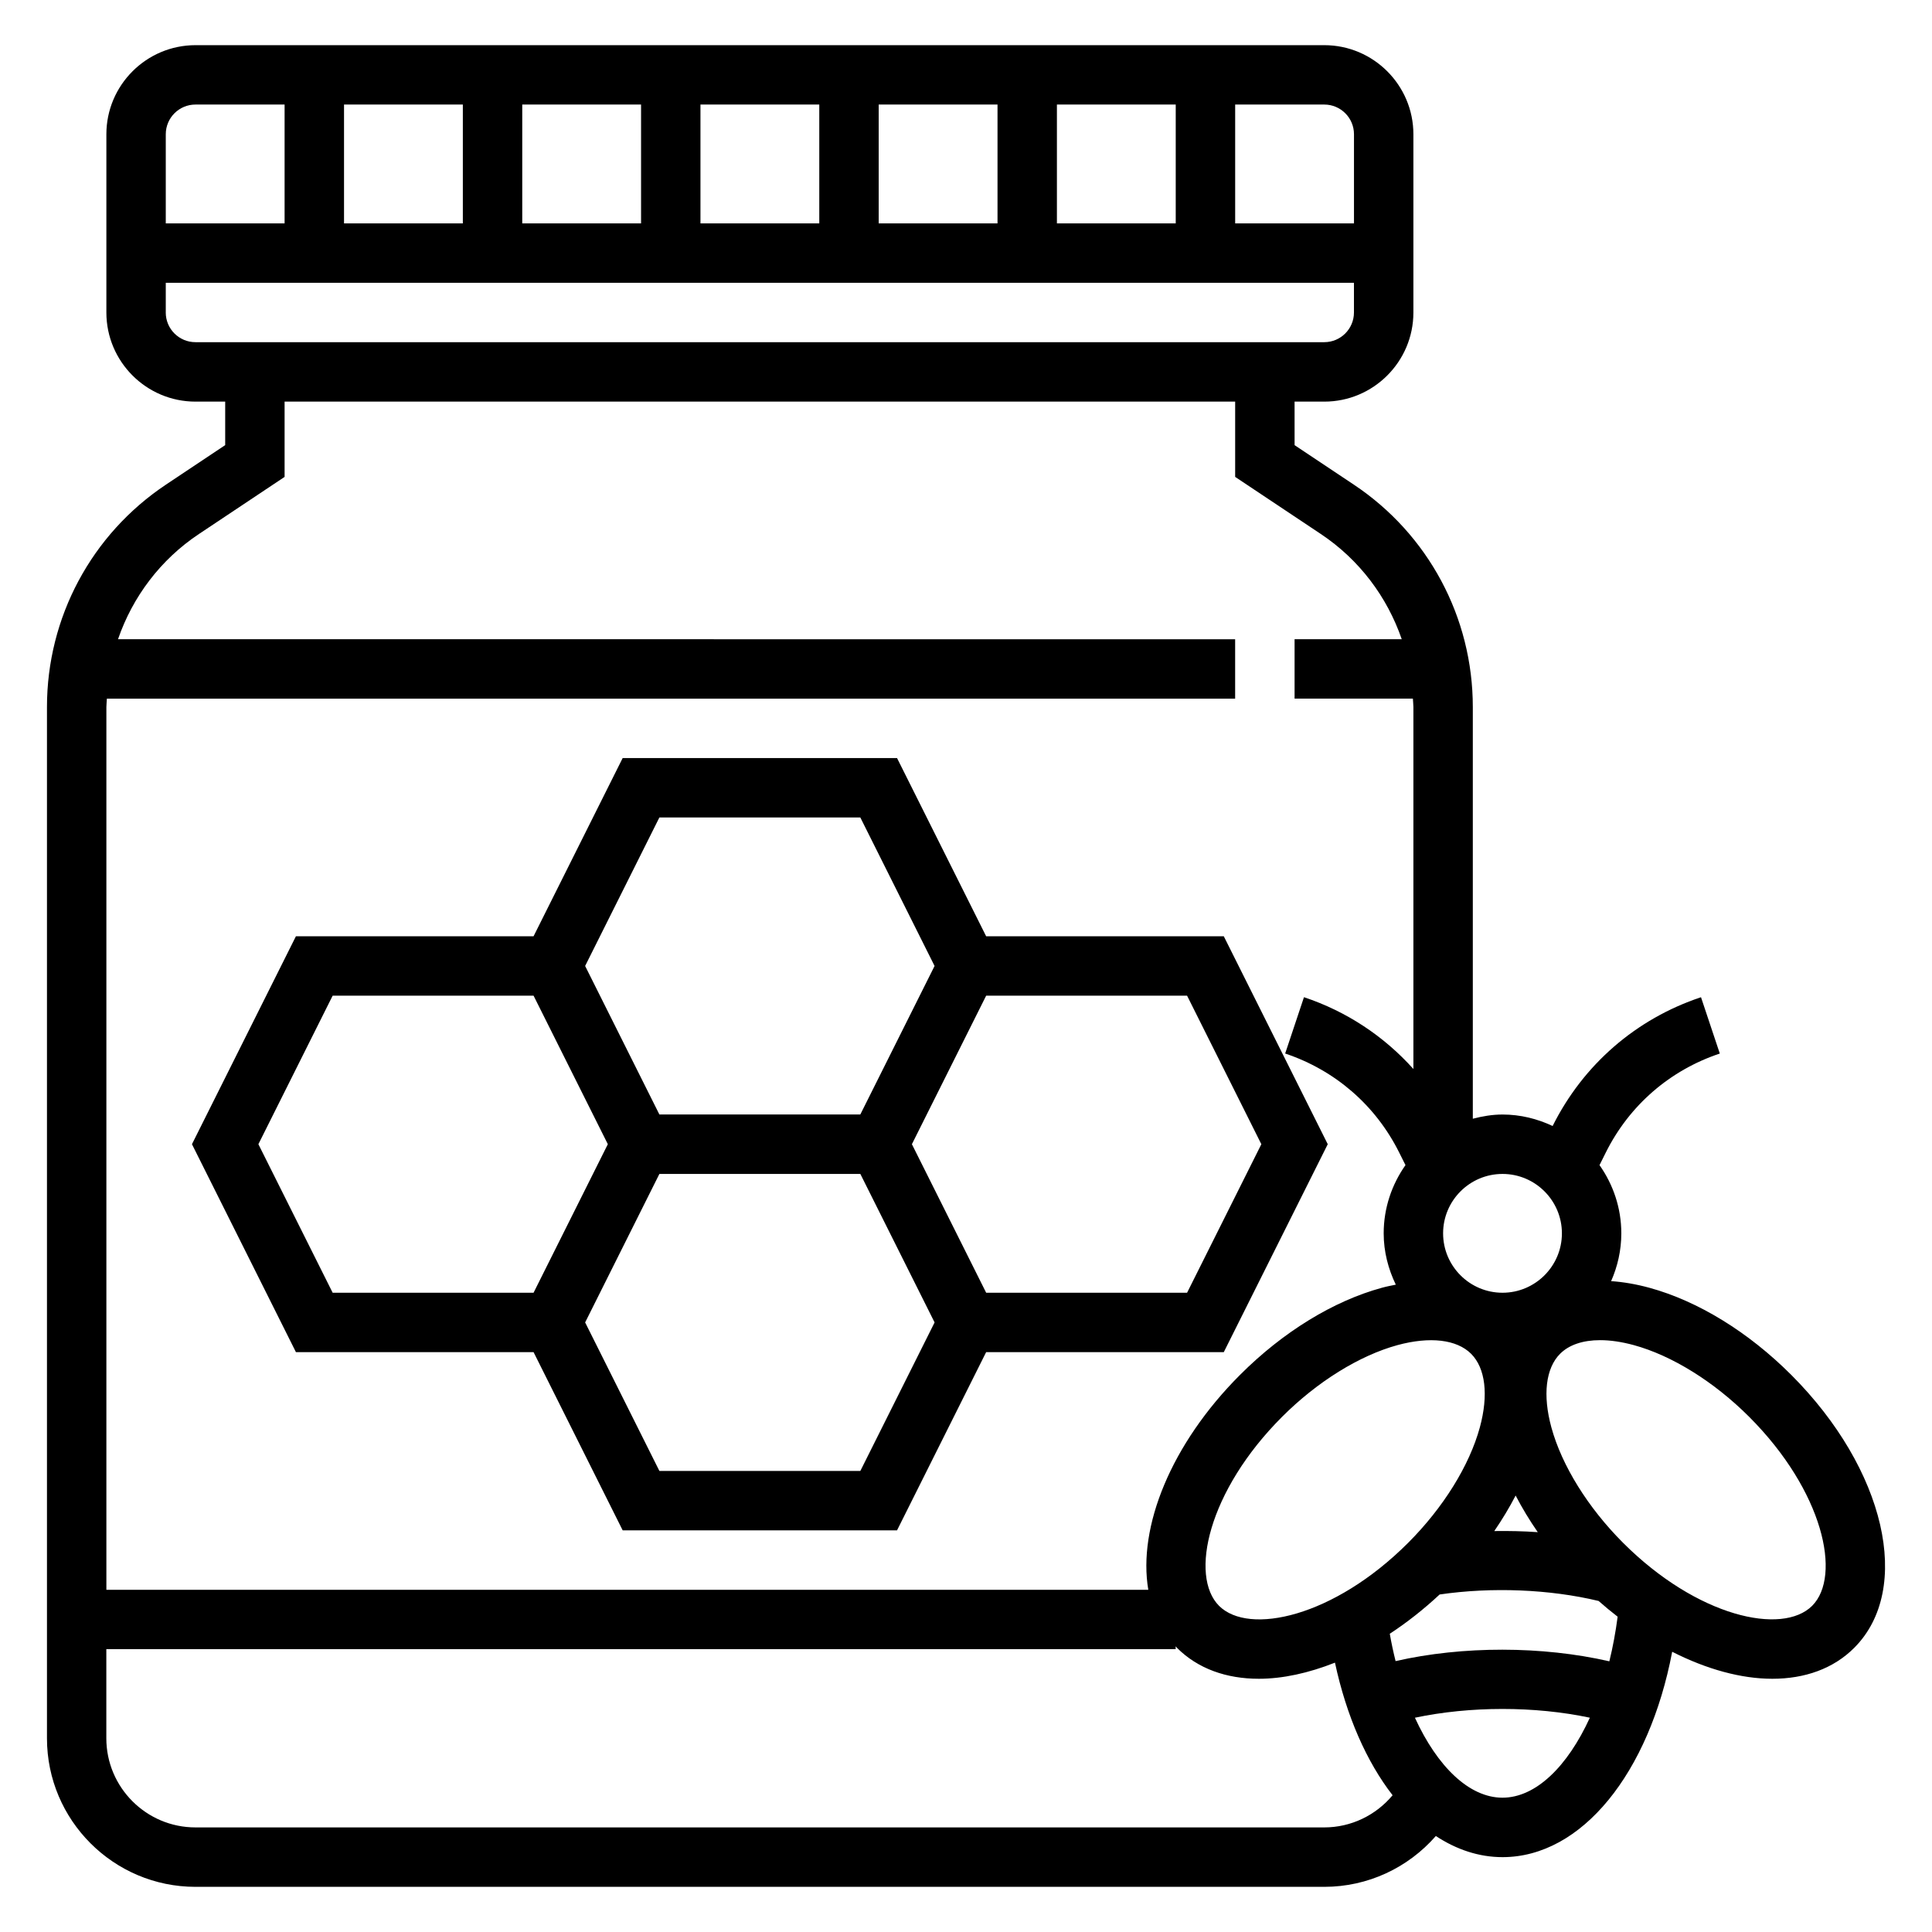
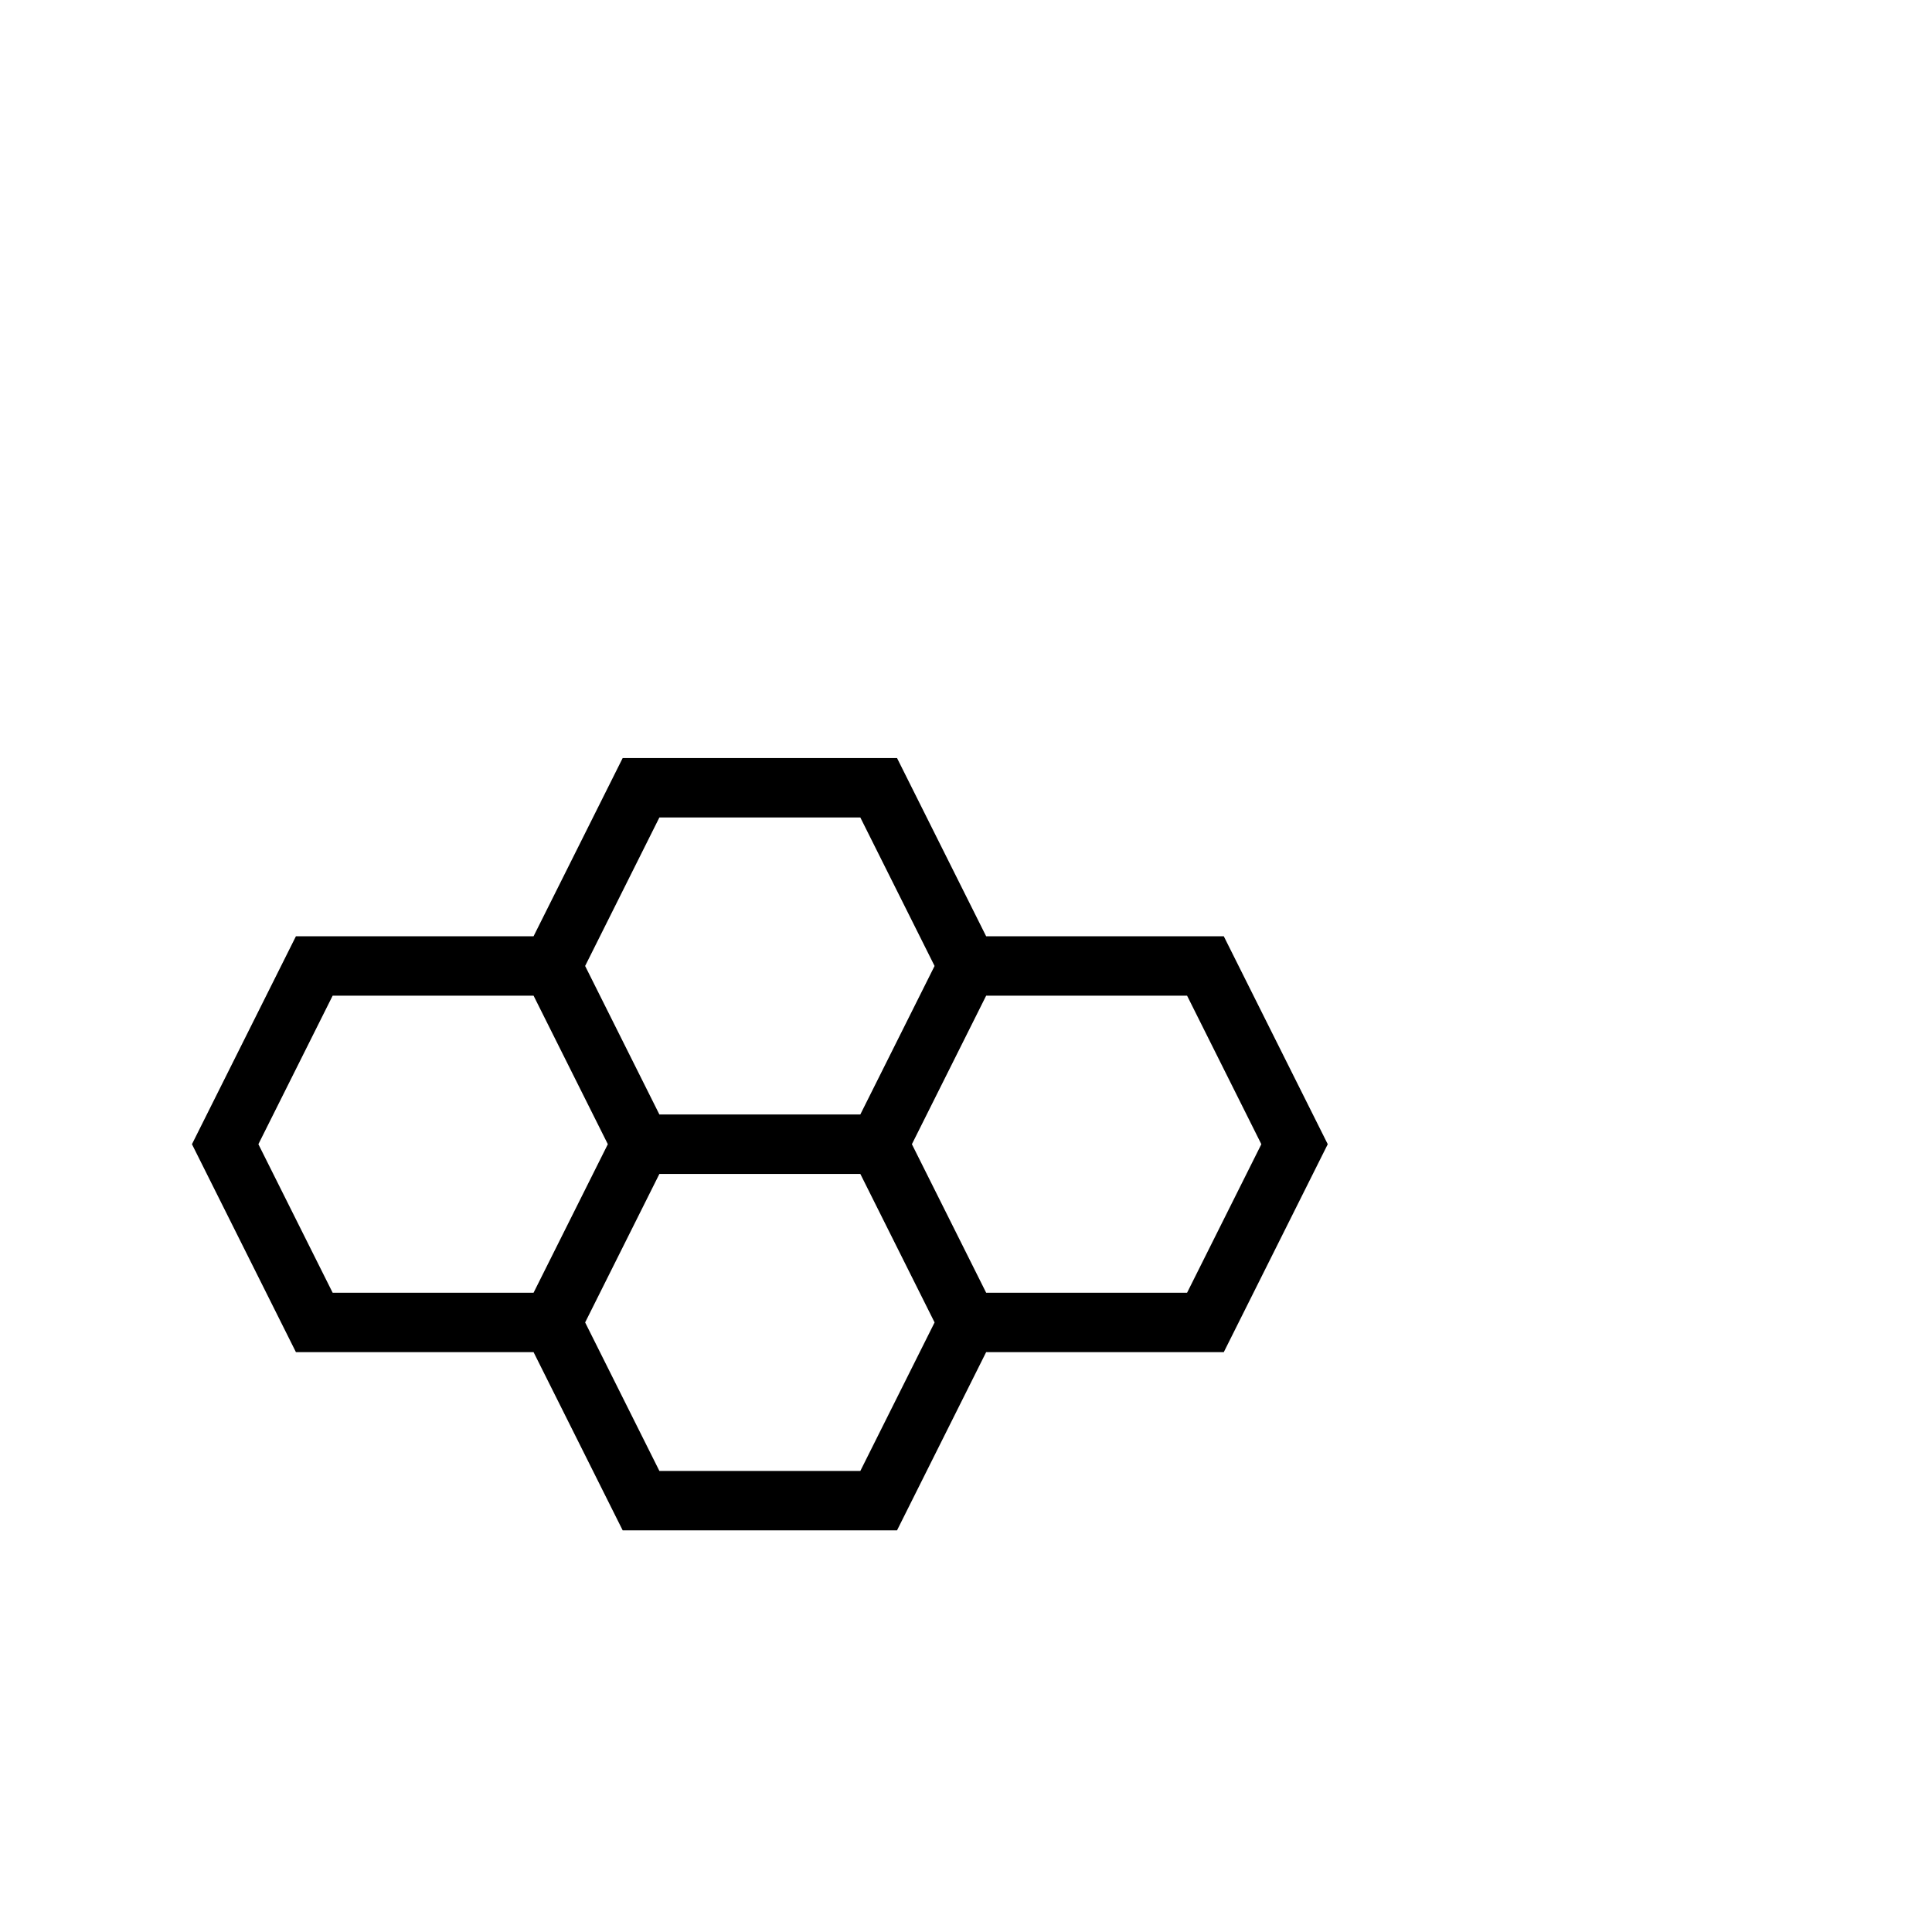
<svg xmlns="http://www.w3.org/2000/svg" fill="#000000" width="800px" height="800px" version="1.1" viewBox="144 144 512 512">
  <g>
    <path d="m405.34 392.12-23.617-47.23h-72.707l-23.617 47.23h-62.977l-27.551 55.105 27.551 55.105h62.977l23.617 47.23h72.707l23.617-47.23h62.977l27.551-55.105-27.551-55.105zm-86.594-31.488h53.246l19.68 39.359-19.68 39.359h-53.246l-19.68-39.359zm-106.27 86.594 19.68-39.359h53.246l19.68 39.359-19.68 39.359h-53.246zm159.52 86.594h-53.246l-19.68-39.359 19.68-39.359h53.246l19.68 39.359zm86.594-47.234h-53.246l-19.68-39.359 19.68-39.359h53.246l19.68 39.359z" />
-     <path d="m618.68 508.34c-11.359-11.359-24.711-19.547-37.566-23.066-3.519-0.961-6.902-1.535-10.148-1.762 1.707-3.883 2.699-8.156 2.699-12.668 0-6.731-2.164-12.949-5.777-18.074l1.684-3.379c6.234-12.477 16.957-21.773 30.195-26.191l-4.984-14.926c-17.223 5.738-31.18 17.848-39.297 34.078l-0.023 0.047c-4.039-1.898-8.52-3.039-13.281-3.039-2.731 0-5.344 0.457-7.871 1.117v-109.11c0-23.75-11.793-45.785-31.551-58.945l-15.68-10.453-0.004-11.535h7.871c13.02 0 23.617-10.598 23.617-23.617v-47.23c0-13.02-10.598-23.617-23.617-23.617h-299.14c-13.02 0-23.617 10.598-23.617 23.617v47.23c0 13.02 10.598 23.617 23.617 23.617h7.871v11.531l-15.68 10.453c-19.758 13.168-31.551 35.203-31.551 58.945v273.31c0 21.703 17.656 39.359 39.359 39.359h299.14c11.531 0 22.191-5.031 29.566-13.469 5.465 3.59 11.418 5.598 17.668 5.598 21.012 0 38.863-22.277 44.965-54.426 9.172 4.66 18.316 7.156 26.543 7.156 8.582 0 16.152-2.652 21.688-8.188 15.602-15.613 8.273-47.398-16.695-72.363zm-151.61 61.23c-7.894-7.902-2.984-30.418 16.695-50.098 9.32-9.32 20.477-16.238 30.582-19.004 8.605-2.332 15.703-1.504 19.516 2.305 3.801 3.801 4.652 10.926 2.305 19.516-2.762 10.109-9.684 21.262-19.004 30.582-19.684 19.691-42.188 24.57-50.094 16.699zm78.59-29.238c1.699 3.281 3.652 6.512 5.863 9.707-3.832-0.27-7.66-0.348-11.523-0.293 2.125-3.102 4.004-6.227 5.66-9.414zm12.262-69.484c0 8.684-7.07 15.742-15.742 15.742-8.684 0-15.742-7.062-15.742-15.742 0-8.684 7.062-15.742 15.742-15.742 8.676-0.004 15.742 7.059 15.742 15.742zm-55.102-291.27v23.617h-31.488v-31.488h23.617c4.344 0 7.871 3.527 7.871 7.871zm-267.65 23.617v-31.488h31.488v31.488zm47.23-31.488h31.488v31.488h-31.488zm47.23 0h31.488v31.488h-31.488zm47.234 0h31.488v31.488h-31.488zm47.23 0h31.488v31.488h-31.488zm-228.29 0h23.617v31.488h-31.488v-23.617c0-4.344 3.527-7.871 7.871-7.871zm-7.871 55.102v-7.871h314.88v7.871c0 4.344-3.527 7.871-7.871 7.871h-299.14c-4.348 0.004-7.875-3.523-7.875-7.871zm8.793 58.703 22.695-15.129v-19.957h251.91v19.957l22.695 15.129c10.195 6.793 17.578 16.648 21.453 27.891h-28.402v15.742h31.355c0.023 0.738 0.133 1.473 0.133 2.211v95.938c-7.777-8.66-17.648-15.25-29-19.027l-4.984 14.926c13.242 4.426 23.961 13.715 30.195 26.191l1.691 3.379c-3.613 5.133-5.777 11.352-5.777 18.082 0 4.887 1.219 9.469 3.211 13.602-1.219 0.25-2.441 0.48-3.699 0.828-12.863 3.512-26.207 11.699-37.566 23.066-18.359 18.359-27.145 40.383-24.324 56.969h-276.12v-233.95c0-0.746 0.109-1.473 0.133-2.211h299v-15.742l-296.05-0.004c3.871-11.242 11.254-21.098 21.449-27.891zm298.21 342.77h-299.14c-13.02 0-23.617-10.598-23.617-23.617v-23.617h283.39v-0.762c0.125 0.133 0.219 0.285 0.355 0.418 5.535 5.535 13.105 8.188 21.688 8.188 6.312 0 13.18-1.504 20.168-4.273 3.055 14.211 8.391 26.27 15.273 35.141-4.441 5.316-11 8.523-18.125 8.523zm47.234-7.875c-8.801 0-17.262-8.227-23.199-21.191 14.578-3.086 31.73-3.109 46.359-0.008-5.906 12.918-14.32 21.199-23.16 21.199zm28.324-36.141c-17.805-4.086-38.871-4.109-56.648-0.055-0.582-2.356-1.109-4.754-1.535-7.25 4.504-2.953 8.934-6.422 13.211-10.406 13.793-2.016 29.172-1.395 42.125 1.715 1.66 1.473 3.344 2.852 5.047 4.172-0.539 4.109-1.273 8.07-2.199 11.824zm53.742-14.703c-7.91 7.871-30.41 2.977-50.098-16.695-9.312-9.32-16.238-20.477-19.004-30.582-2.348-8.598-1.496-15.711 2.305-19.516 2.394-2.394 6.07-3.613 10.621-3.613 2.699 0 5.699 0.441 8.902 1.309 10.109 2.762 21.262 9.684 30.582 19.004 19.672 19.676 24.586 42.191 16.691 50.094z" />
  </g>
</svg>